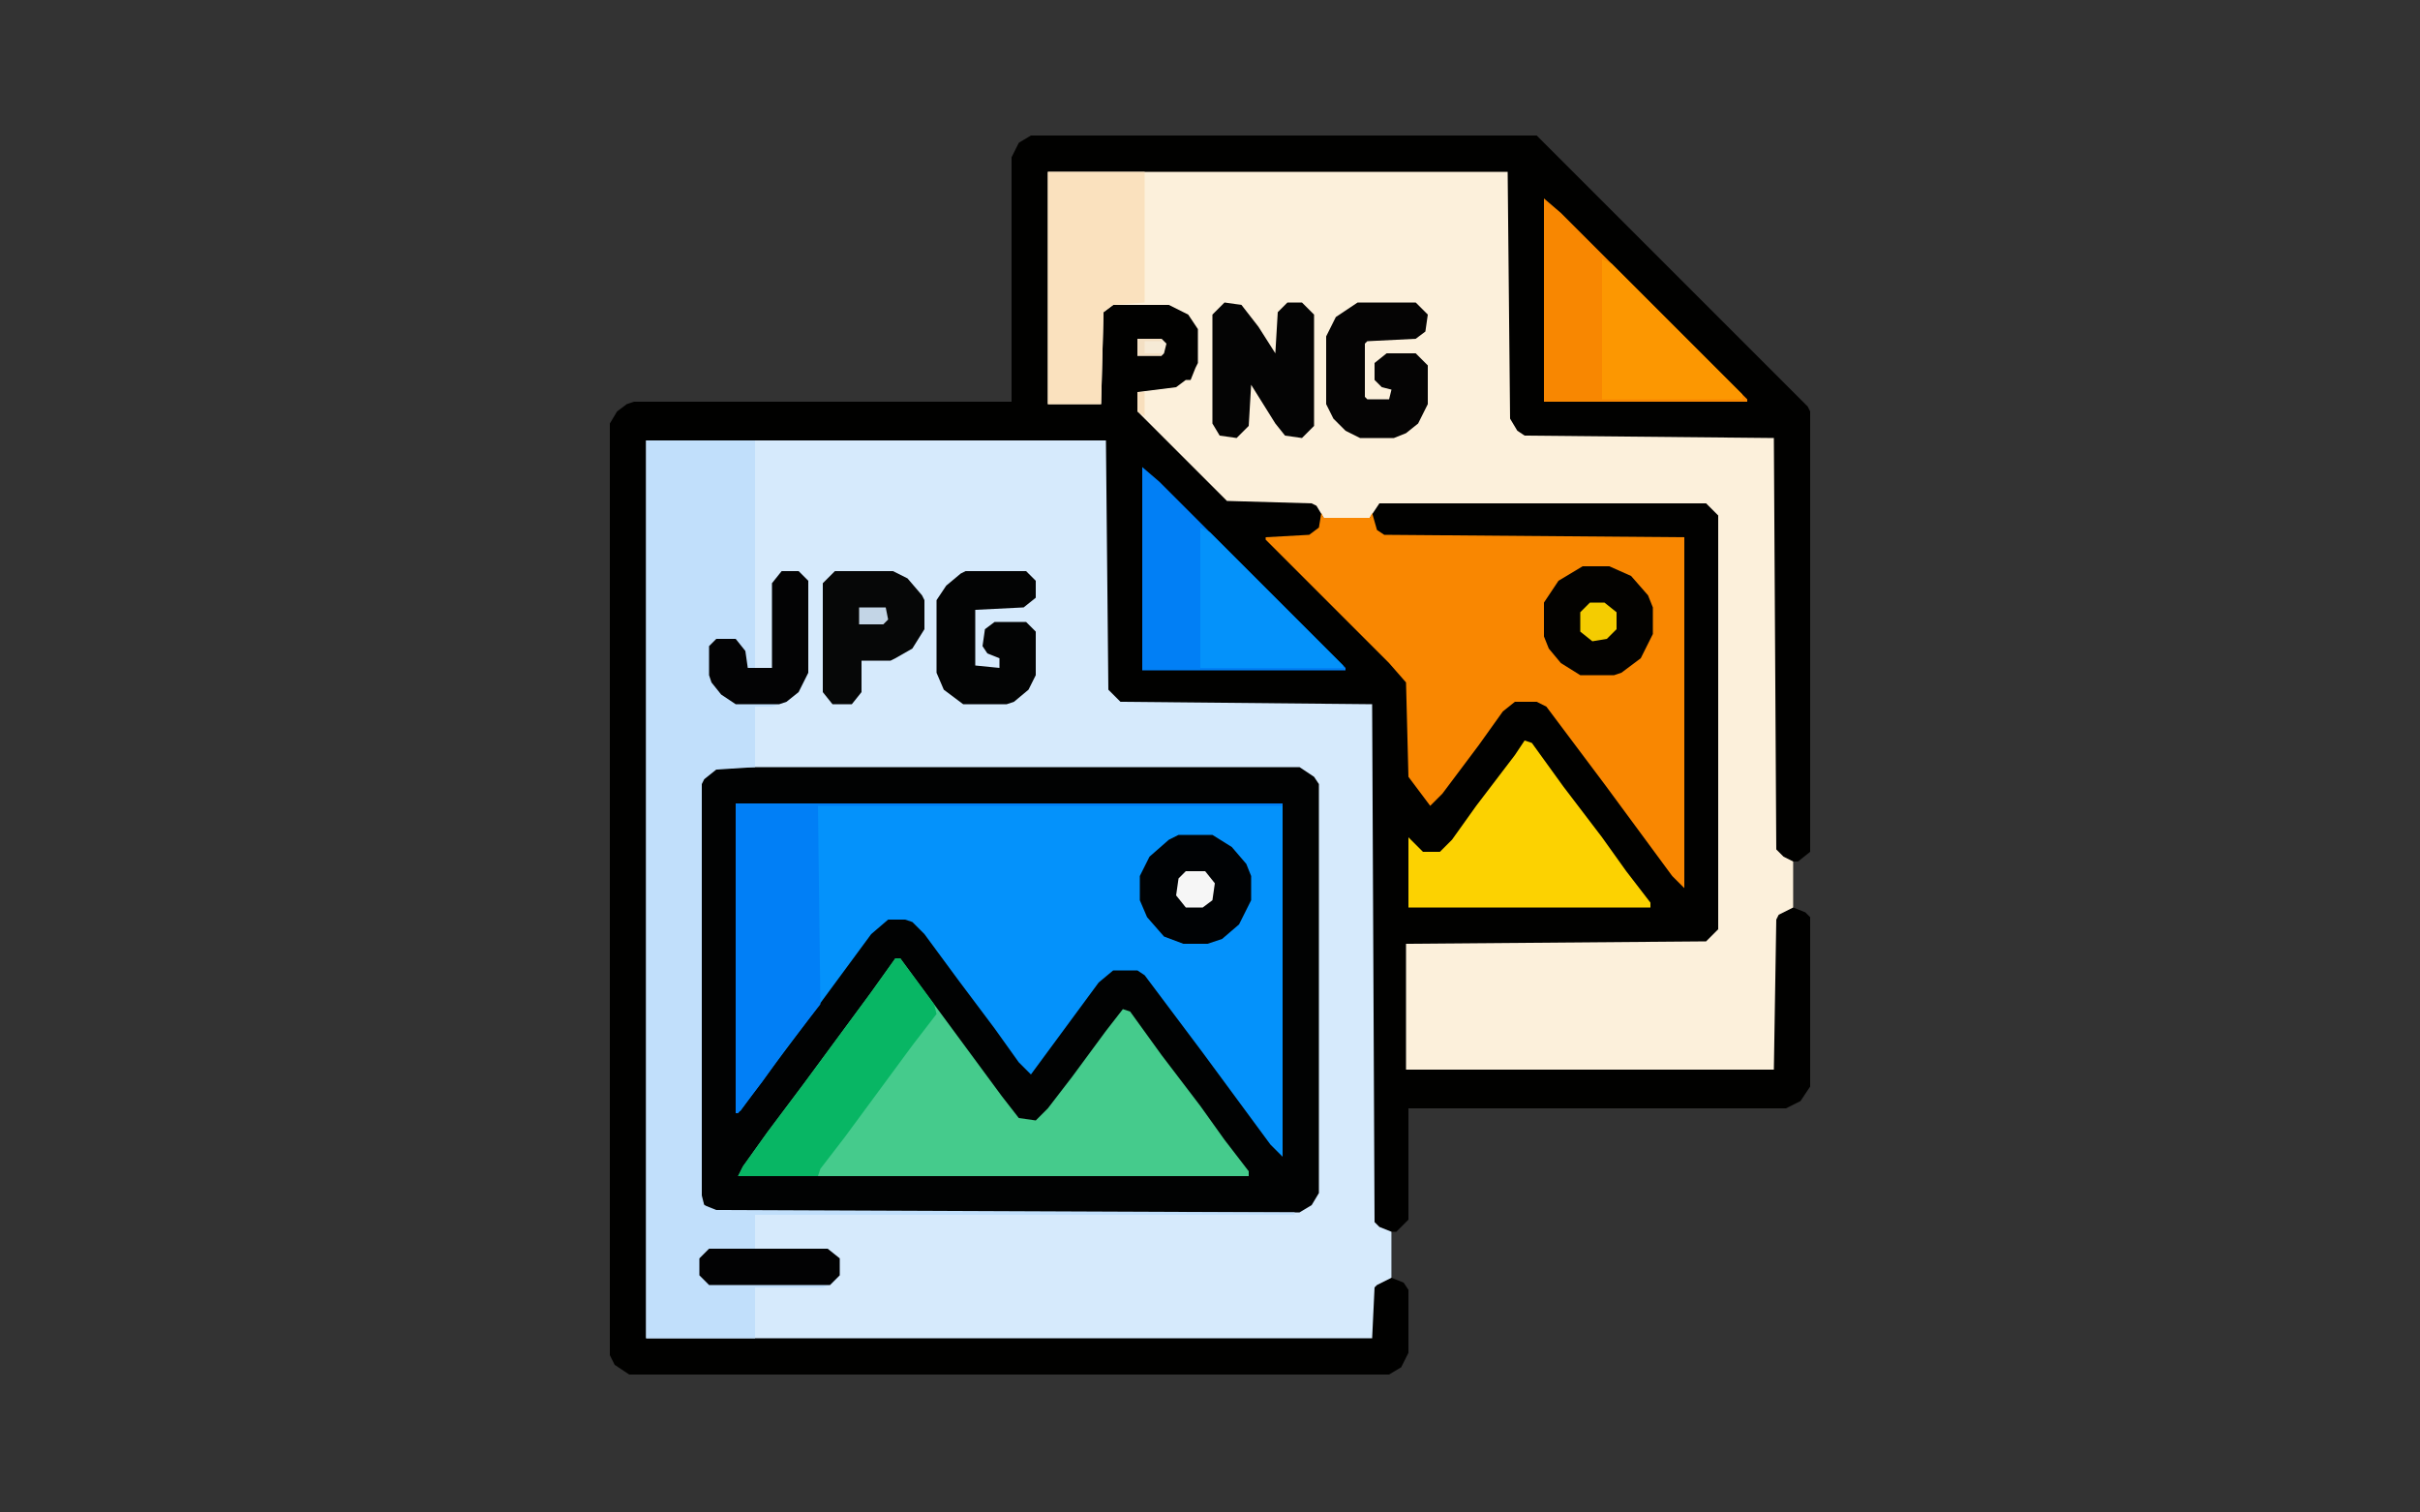
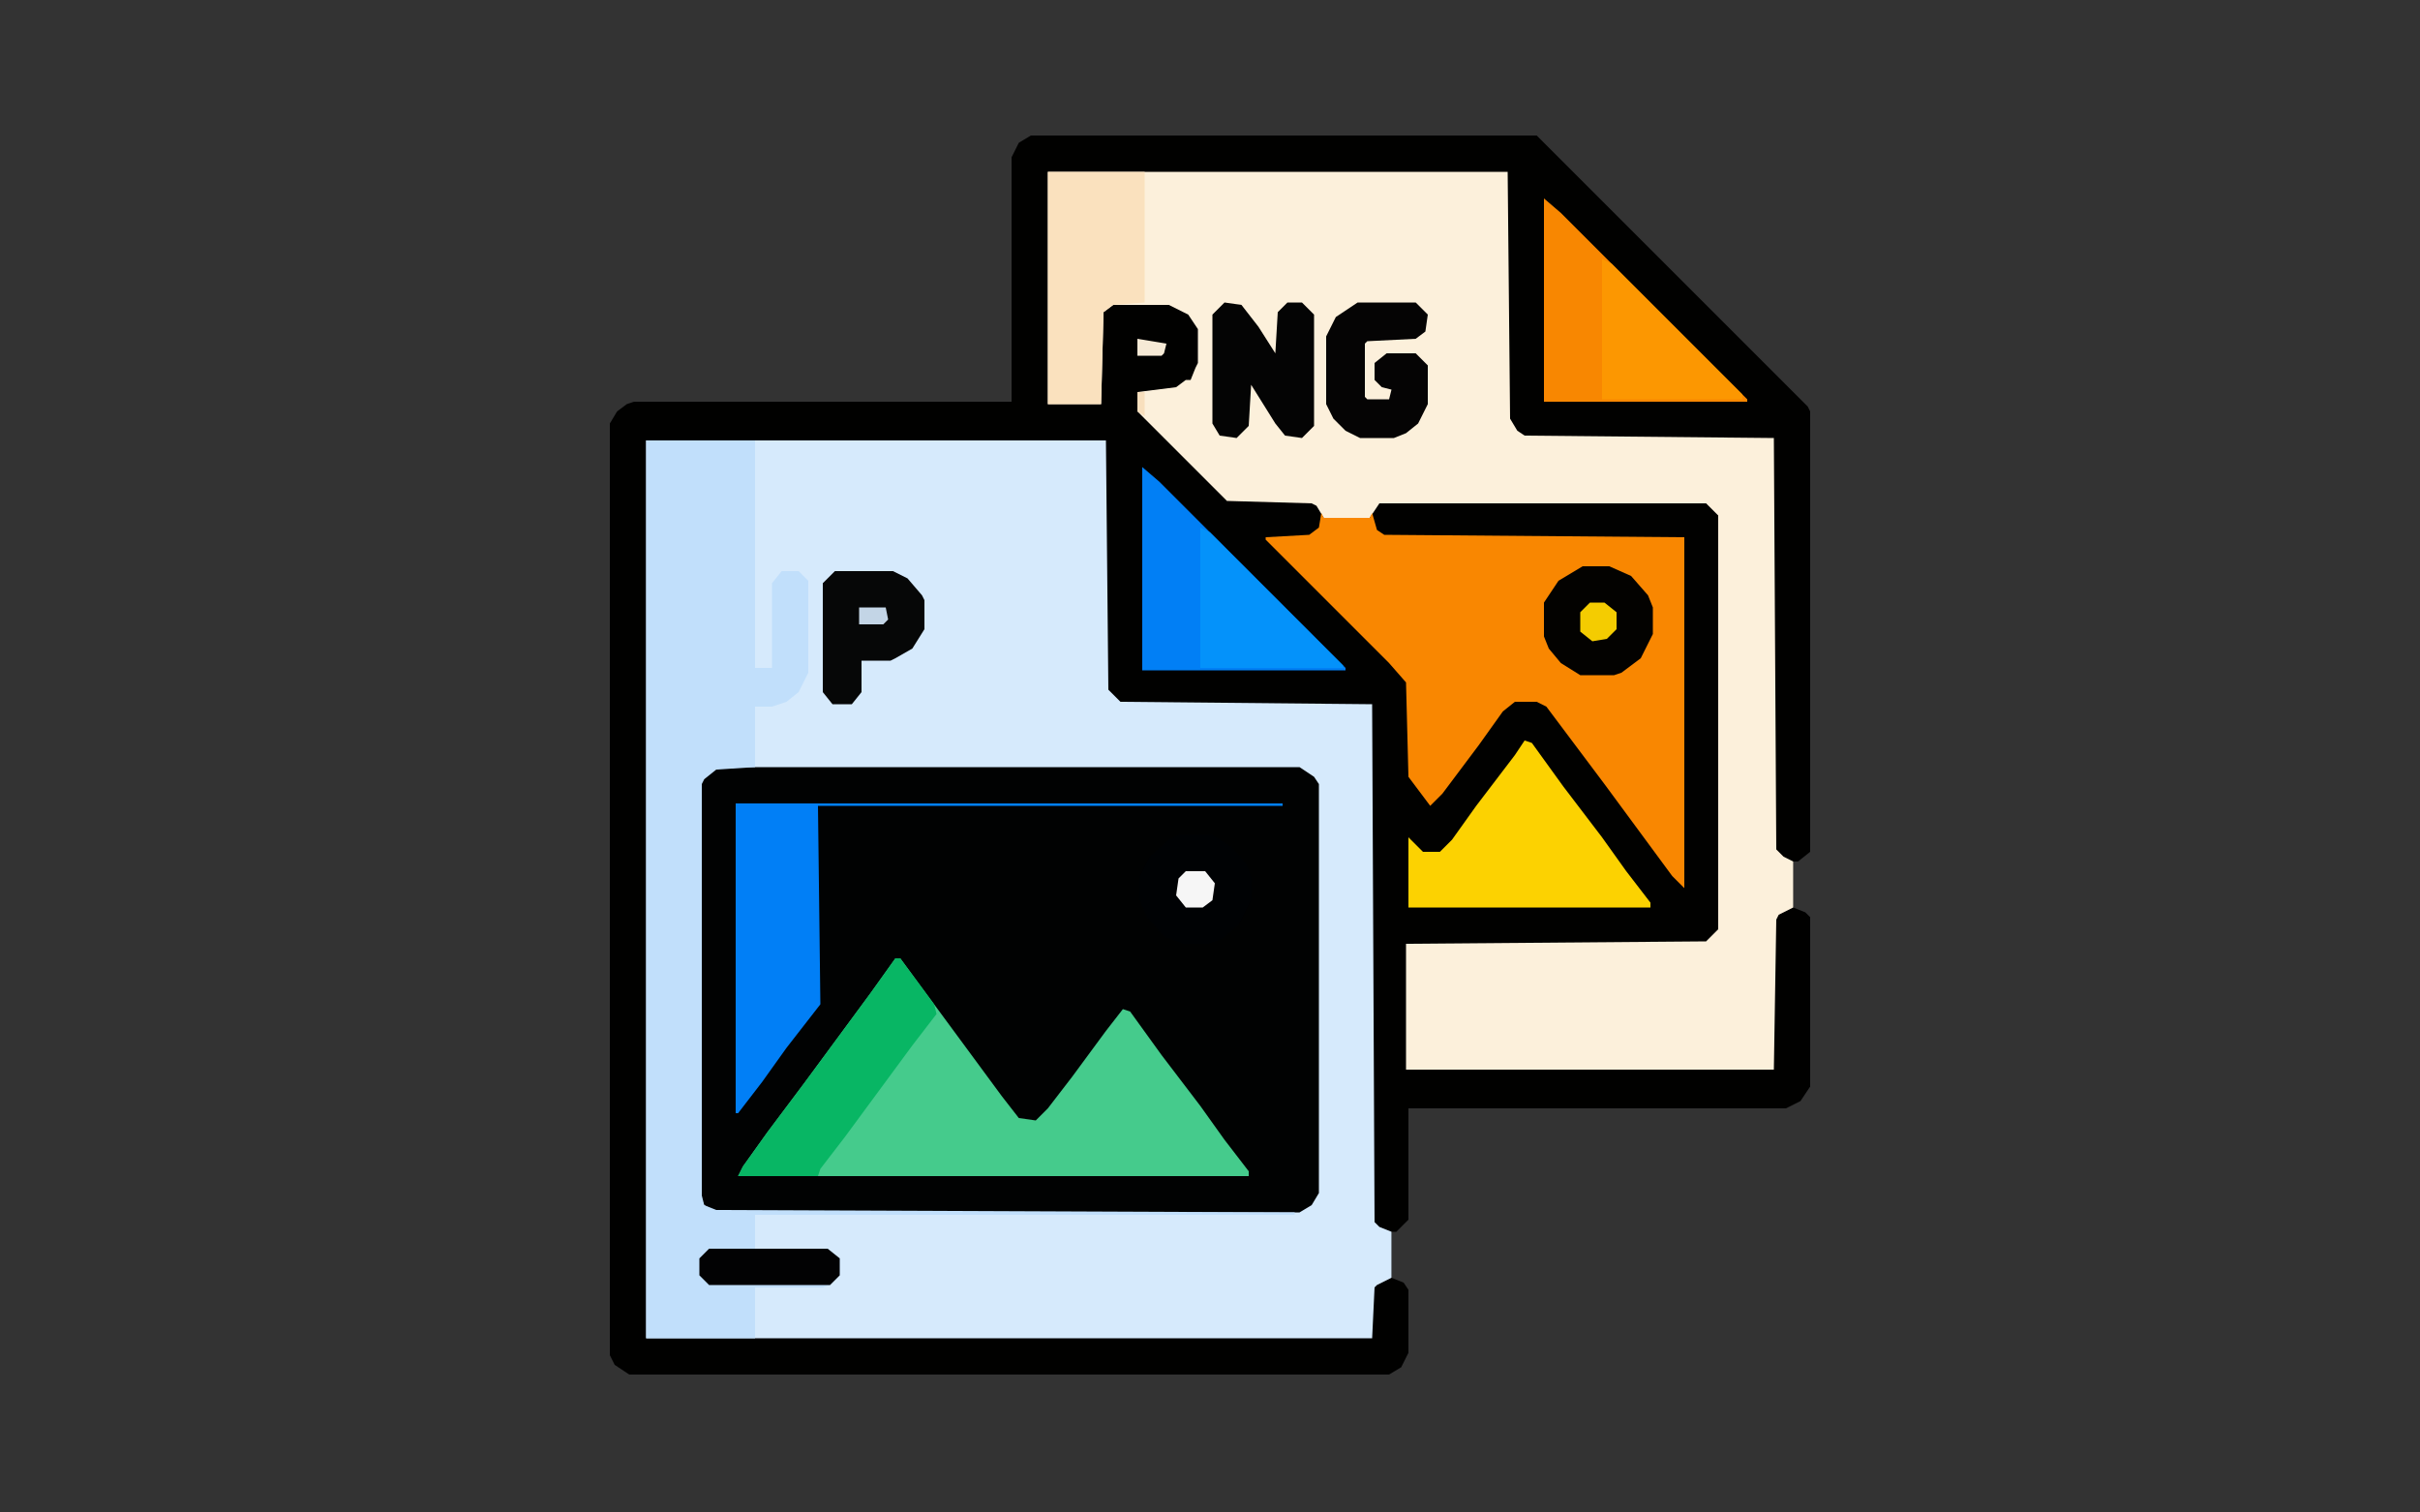
<svg xmlns="http://www.w3.org/2000/svg" version="1.1" width="1000" height="625">
  <rect width="100%" height="100%" fill="#333333" stroke="none" />
  <g transform="translate(244,56)">
    <path d="M0,0 L209,0 L321,112 L322,114 L322,296 L317,300 L315,300 L315,319 L320,321 L322,323 L322,393 L318,399 L312,402 L156,402 L156,448 L151,453 L149,453 L149,472 L154,474 L156,477 L156,503 L153,509 L148,512 L-166,512 L-172,508 L-174,504 L-174,119 L-171,114 L-167,111 L-164,110 L-8,110 L-8,9 L-5,3 Z " fill="#010100" transform="translate(182,0)" />
    <path d="M0,0 L190,0 L191,103 L196,108 L300,109 L301,323 L303,325 L308,327 L308,346 L302,349 L301,350 L300,371 L0,371 Z " fill="#D6EAFC" transform="translate(23,126)" />
    <path d="M0,0 L241,0 L247,4 L249,7 L249,176 L246,181 L241,184 L0,184 L-5,181 L-7,177 L-7,7 L-2,1 Z " fill="#010202" transform="translate(52,261)" />
    <path d="M0,0 L190,0 L191,102 L194,107 L197,109 L300,110 L301,280 L304,283 L308,285 L308,304 L302,307 L301,309 L300,371 L148,371 L148,319 L272,318 L277,313 L277,142 L272,137 L137,137 L133,143 L114,143 L111,138 L109,137 L74,136 L37,99 L37,91 L53,89 L57,86 L59,86 L61,81 L62,79 L62,65 L58,59 L50,55 L27,55 L23,58 L22,96 L0,96 Z " fill="#FCF0DB" transform="translate(189,15)" />
-     <path d="M0,0 L226,0 L226,146 L221,141 L207,122 L193,103 L181,87 L169,71 L166,69 L156,69 L150,74 L136,93 L122,112 L117,107 L107,93 L92,73 L78,54 L73,49 L70,48 L63,48 L56,54 L42,73 L28,92 L16,108 L2,127 L0,128 Z " fill="#0492FB" transform="translate(60,276)" />
    <path d="M0,0 L45,0 L45,94 L52,94 L52,59 L56,54 L63,54 L67,58 L67,96 L63,104 L58,108 L52,110 L45,110 L45,135 L29,136 L24,140 L23,142 L23,312 L24,316 L29,318 L268,319 L268,320 L45,320 L45,334 L75,334 L80,338 L80,345 L76,349 L73,350 L45,350 L45,371 L0,371 Z " fill="#C1DFFB" transform="translate(23,126)" />
    <path d="M0,0 L1,2 L20,2 L21,0 L23,7 L26,9 L150,10 L150,155 L145,150 L131,131 L117,112 L105,96 L93,80 L89,78 L80,78 L75,82 L65,96 L50,116 L45,121 L36,109 L35,70 L28,62 L-23,11 L-23,10 L-5,9 L-1,6 Z " fill="#F98701" transform="translate(302,156)" />
    <path d="M0,0 L2,0 L16,19 L30,38 L44,57 L51,66 L58,67 L63,62 L73,49 L87,30 L94,21 L97,22 L110,40 L126,61 L136,75 L146,88 L146,90 L-65,90 L-63,86 L-53,72 L-38,52 L-24,33 L-10,14 Z " fill="#45CB8C" transform="translate(126,340)" />
    <path d="M0,0 L226,0 L226,1 L34,1 L35,83 L21,101 L11,115 L1,128 L0,128 Z " fill="#017FF6" transform="translate(60,276)" />
    <path d="M0,0 L3,1 L16,19 L32,40 L42,54 L52,67 L52,69 L-48,69 L-48,40 L-43,45 L-42,46 L-35,46 L-30,41 L-20,27 L-4,6 Z " fill="#FCD201" transform="translate(386,250)" />
    <path d="M0,0 L7,6 L84,83 L84,84 L0,84 Z " fill="#017FF5" transform="translate(228,137)" />
    <path d="M0,0 L7,6 L84,83 L84,84 L0,84 Z " fill="#F88701" transform="translate(394,26)" />
    <path d="M0,0 L40,0 L40,54 L27,55 L23,58 L22,96 L0,96 Z " fill="#FAE1BE" transform="translate(189,15)" />
    <path d="M0,0 L2,0 L16,19 L17,23 L7,36 L-7,55 L-21,74 L-31,87 L-32,90 L-65,90 L-63,86 L-53,72 L-38,52 L-24,33 L-10,14 Z " fill="#08B664" transform="translate(126,340)" />
    <path d="M0,0 L7,1 L14,10 L21,21 L22,4 L26,0 L32,0 L37,5 L37,51 L32,56 L25,55 L21,50 L11,34 L10,51 L5,56 L-2,55 L-5,50 L-5,5 Z " fill="#040404" transform="translate(262,69)" />
    <path d="M0,0 L24,0 L29,5 L28,12 L24,15 L4,16 L3,17 L3,39 L4,40 L13,40 L14,36 L10,35 L7,32 L7,25 L12,21 L24,21 L29,26 L29,42 L25,50 L20,54 L15,56 L1,56 L-5,53 L-10,48 L-13,42 L-13,14 L-9,6 Z " fill="#050404" transform="translate(317,69)" />
-     <path d="M0,0 L25,0 L29,4 L29,11 L24,15 L4,16 L4,39 L14,40 L14,36 L9,34 L7,31 L8,24 L12,21 L25,21 L29,25 L29,43 L26,49 L20,54 L17,55 L-1,55 L-9,49 L-12,42 L-12,12 L-8,6 L-2,1 Z " fill="#030404" transform="translate(155,180)" />
    <path d="M0,0 L4,2 L59,57 L59,58 L0,58 Z " fill="#0492FA" transform="translate(252,162)" />
    <path d="M0,0 L4,2 L58,56 L58,58 L0,58 Z " fill="#FC9701" transform="translate(418,51)" />
    <path d="M0,0 L24,0 L30,3 L36,10 L37,12 L37,24 L32,32 L25,36 L23,37 L11,37 L11,50 L7,55 L-1,55 L-5,50 L-5,5 Z " fill="#060707" transform="translate(101,180)" />
    <path d="M0,0 L14,0 L22,5 L28,12 L30,17 L30,27 L25,37 L18,43 L12,45 L2,45 L-6,42 L-13,34 L-16,27 L-16,17 L-12,9 L-4,2 Z " fill="#000204" transform="translate(243,289)" />
    <path d="M0,0 L11,0 L20,4 L27,12 L29,17 L29,28 L24,38 L16,44 L13,45 L-1,45 L-9,40 L-14,34 L-16,29 L-16,15 L-10,6 Z " fill="#030200" transform="translate(410,178)" />
-     <path d="M0,0 L7,0 L11,4 L11,42 L7,50 L2,54 L-1,55 L-19,55 L-25,51 L-29,46 L-30,43 L-30,31 L-27,28 L-19,28 L-15,33 L-14,40 L-4,40 L-4,5 Z " fill="#030304" transform="translate(79,180)" />
    <path d="M0,0 L49,0 L54,4 L54,11 L50,15 L0,15 L-4,11 L-4,4 Z " fill="#020203" transform="translate(49,460)" />
    <path d="M0,0 L8,0 L12,5 L11,12 L7,15 L0,15 L-4,10 L-3,3 Z " fill="#F6F6F6" transform="translate(246,304)" />
    <path d="M0,0 L6,0 L11,4 L11,11 L7,15 L1,16 L-4,12 L-4,4 Z " fill="#F4CC01" transform="translate(413,193)" />
    <path d="M0,0 L11,0 L12,5 L10,7 L0,7 Z " fill="#C3D5E6" transform="translate(111,195)" />
-     <path d="M0,0 L10,0 L12,2 L11,6 L10,7 L0,7 Z " fill="#F6EAD6" transform="translate(226,84)" />
-     <path d="M0,0 L10,0 L10,1 L3,1 L3,6 L10,6 L10,7 L0,7 Z " fill="#F3DFC3" transform="translate(226,84)" />
+     <path d="M0,0 L12,2 L11,6 L10,7 L0,7 Z " fill="#F6EAD6" transform="translate(226,84)" />
    <path d="M0,0 L3,0 L3,10 L0,8 Z " fill="#F8DFBD" transform="translate(226,106)" />
  </g>
</svg>